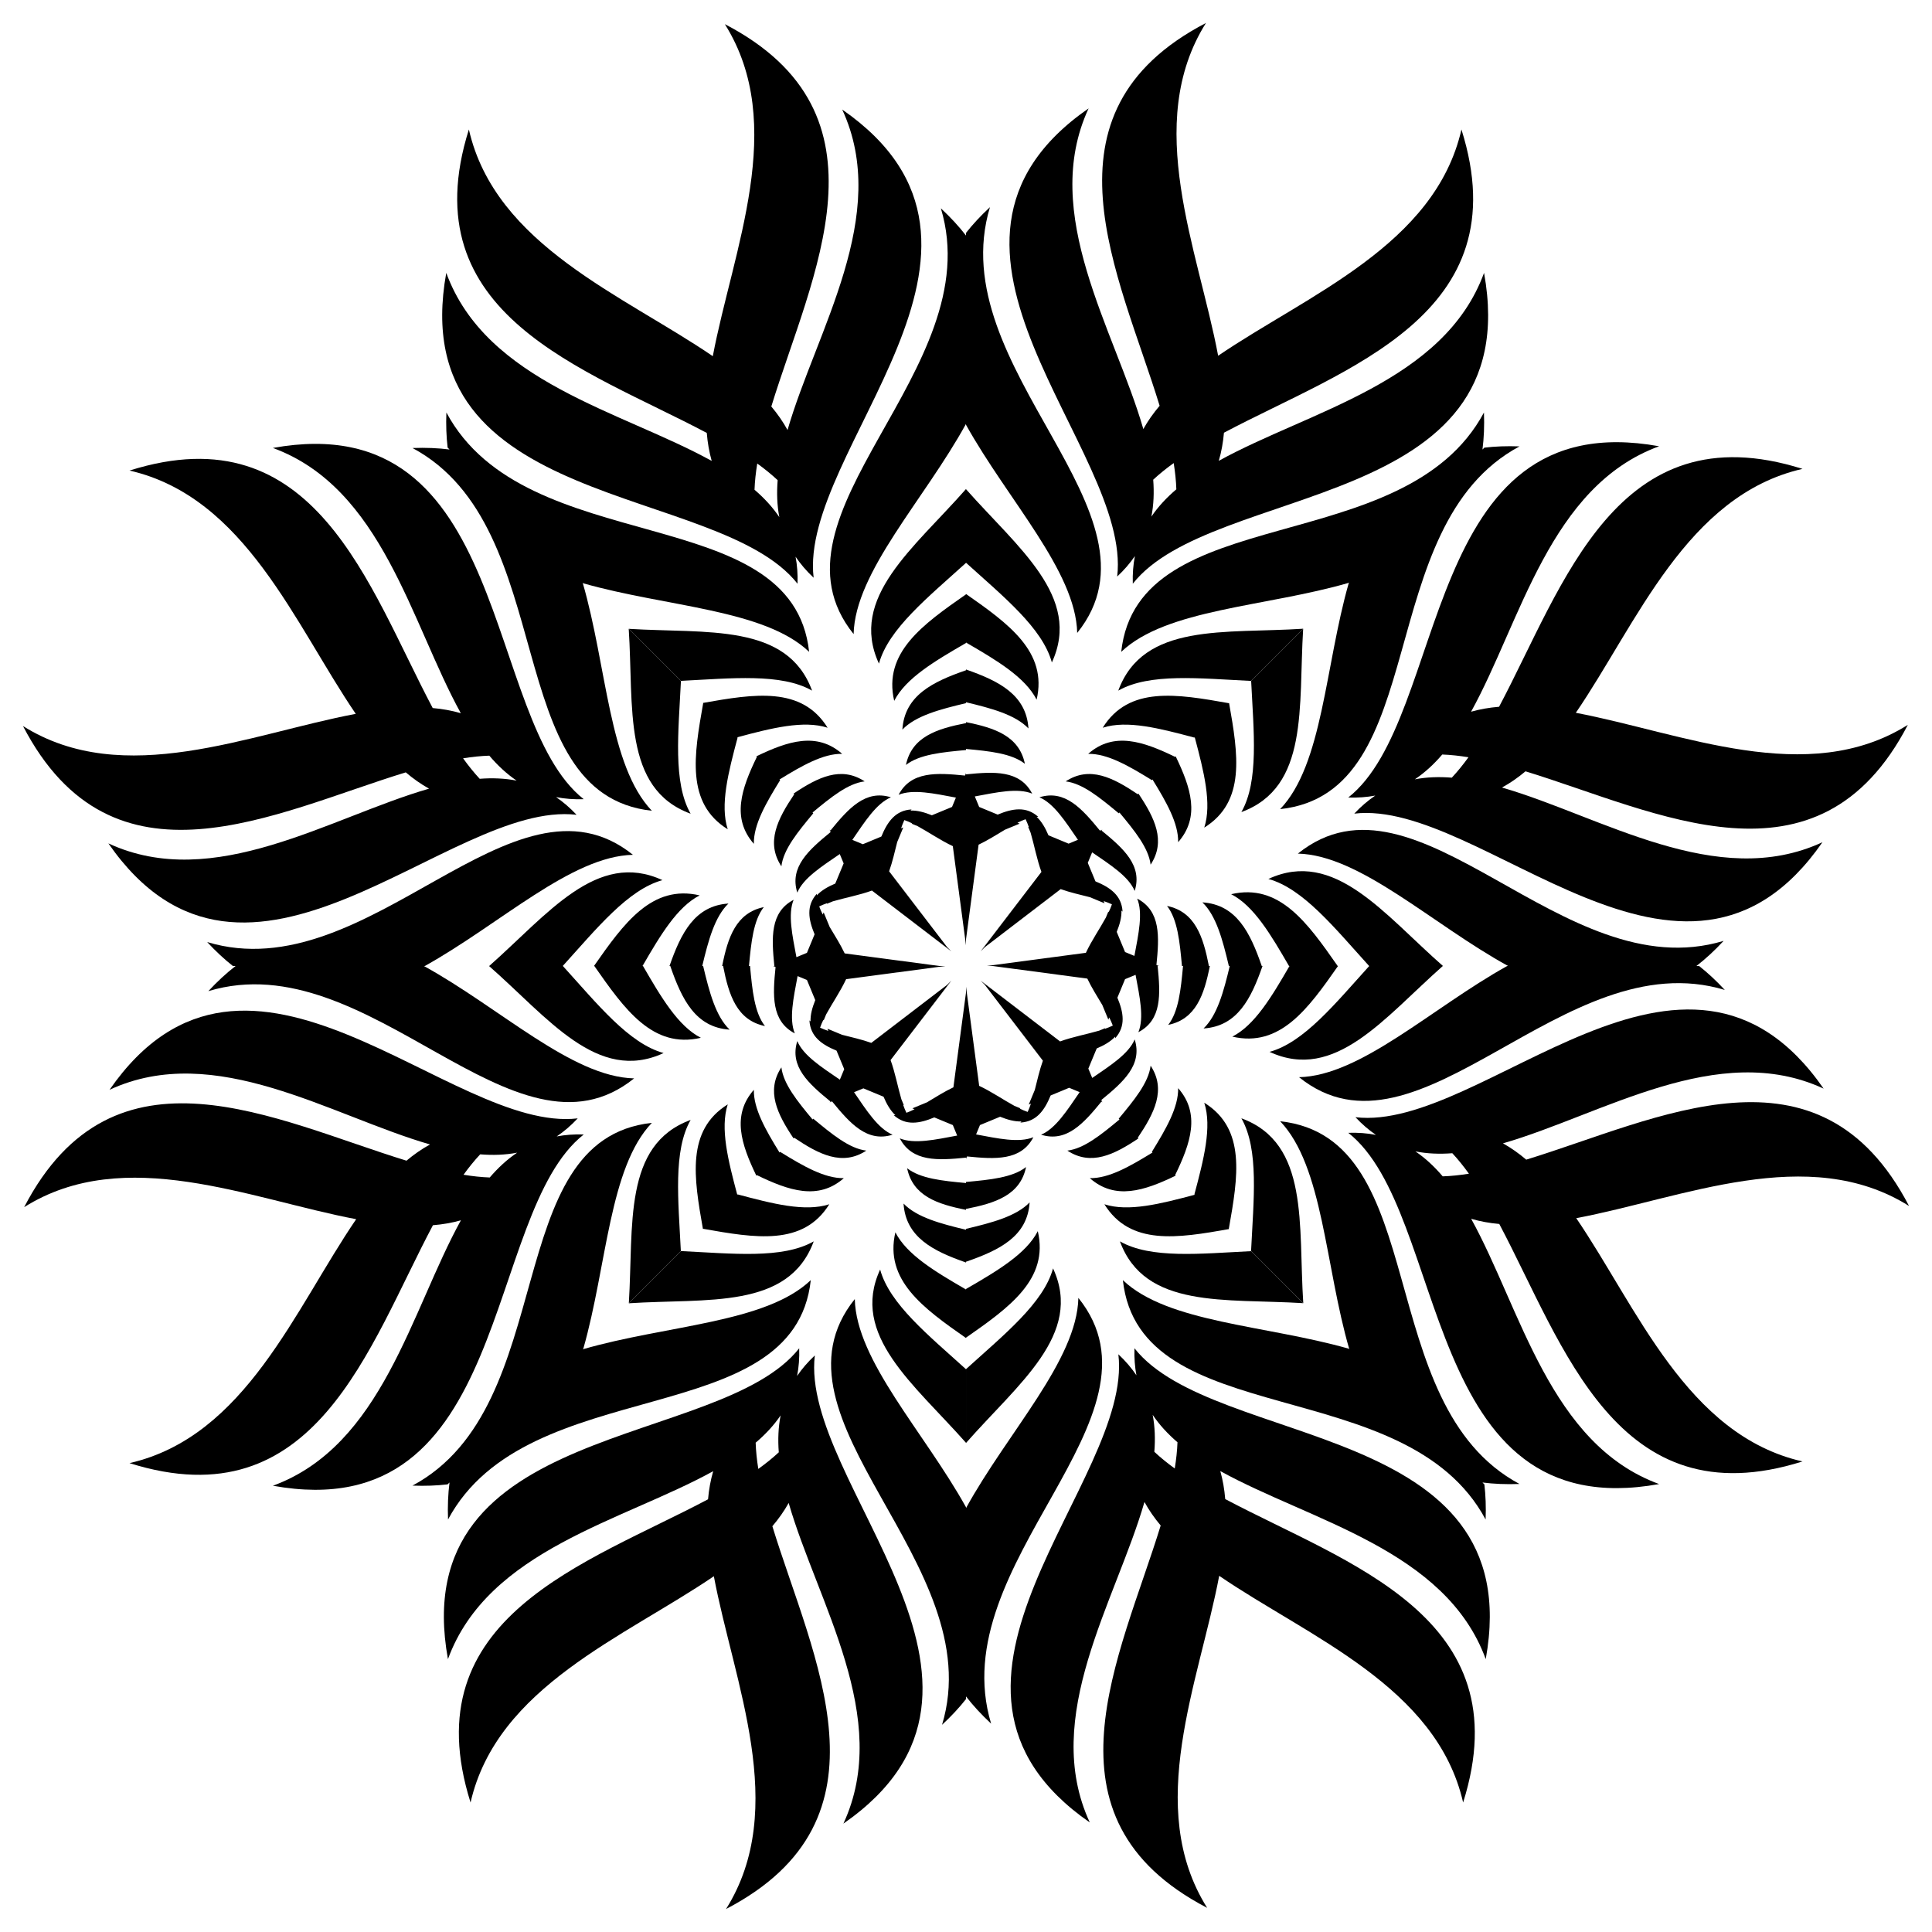
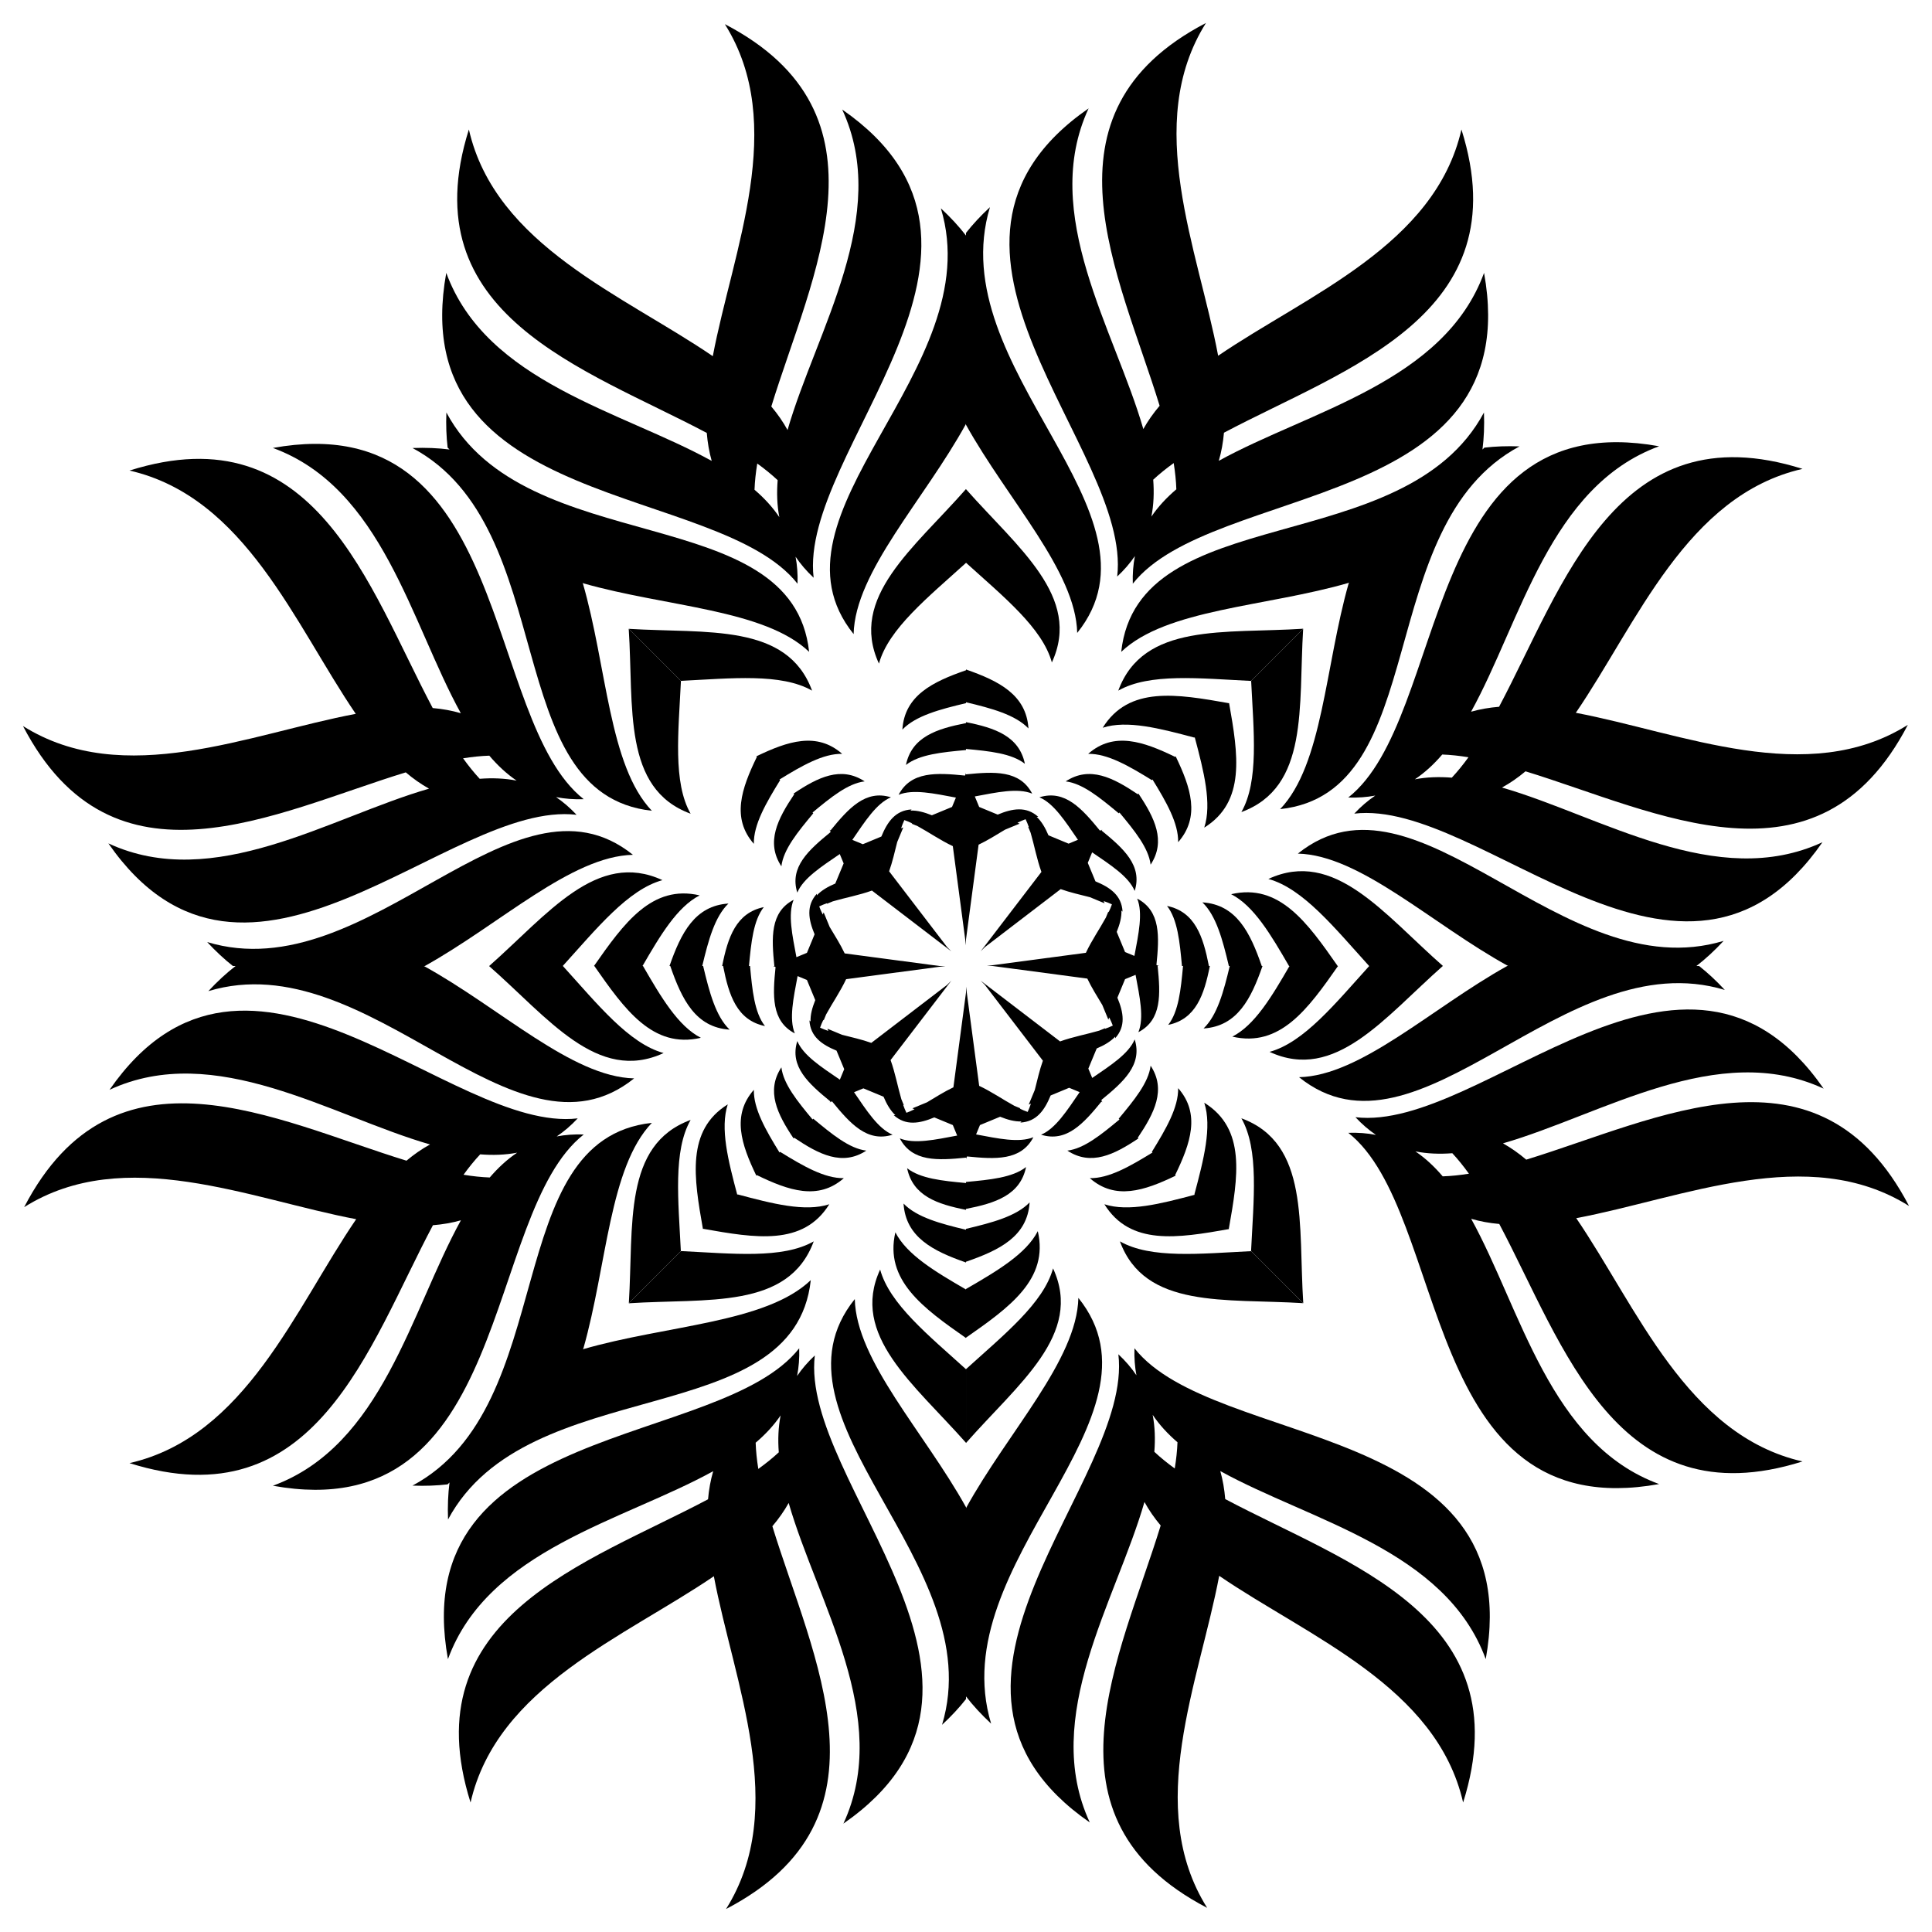
<svg xmlns="http://www.w3.org/2000/svg" enable-background="new 0 0 1074 1074" version="1.1" viewBox="0 0 1074 1074" xml:space="preserve">
  <path d="m420.45 420.45 0.301 0.301c-8.603 17.69-14.21 34.082-1.682 48.343-0.214-10.692 6.763-22.697 14.611-35.414l-0.352-0.352c12.505-7.703 24.311-14.47 34.842-14.26-14.094-12.38-30.268-7.049-47.72 1.381z" />
  <path d="m443.35 324.48c0.178-5.348-0.21-10.333-1.092-15.006 2.718 4.034 6.034 7.933 10.04 11.681-8.415-71.007 127-183.2 15.887-260.26 27.246 58.715-14.438 122.96-30.392 178.15-2.499-4.579-5.532-8.923-9.016-13.078 22.415-73.023 70.242-162.55-25.832-212.54 35.12 55.89 4.485 125.56-6.698 184.57-49.651-33.929-120.87-61.51-135.6-126.01-32.616 103.4 64.757 132.84 132.25 168.68 0.442 5.374 1.324 10.568 2.741 15.554-50.31-27.778-125.29-43.712-147.56-104.53-24.078 133.06 151 116.64 195.26 172.79zm-22.394-66.809c4.11 2.973 7.914 6.051 11.347 9.267-0.569 7.077-0.341 13.935 0.921 20.539-3.745-5.583-8.407-10.611-13.789-15.228 0.174-4.704 0.704-9.57 1.522-14.578z" />
  <path d="m451.43 383.92c-13.843-37.701-58.588-31.668-101.86-34.35l28.918 28.918c28.178-1.402 55.723-4.383 72.939 5.432z" />
  <path d="m441.15 441.15 0.37 0.37c-9.255 13.735-15.918 26.728-7.15 40.066 1.13-9.445 9.17-19.177 17.738-29.478l-0.419-0.419c10.115-8.41 19.683-16.207 28.974-17.319-13.159-8.65-25.983-2.28-39.513 6.78z" />
-   <path d="m390.76 390.76 0.139 0.139c-5.125 28.896-9.703 55.579 13.65 70.096-4.381-13.496 0.339-31.668 5.484-50.962l-0.194-0.194c19.022-5.069 36.906-9.616 50.231-5.29-14.383-23.142-40.716-18.855-69.31-13.788z" />
  <path d="m537 372.17v0.426c-18.592 6.426-34.148 14.052-35.373 32.994 7.409-7.711 20.831-11.267 35.373-14.71v-0.497c14.289 3.395 27.423 6.959 34.72 14.554-1.212-18.72-16.419-26.388-34.72-32.767z" />
  <path d="m621.05 320.5c3.908-3.656 7.158-7.455 9.838-11.383-0.931 4.774-1.343 9.876-1.16 15.36 44.26-56.16 219.34-39.74 195.26-172.79-22.252 60.784-97.154 76.736-147.46 104.48 1.47-5.005 2.397-10.222 2.872-15.623 67.485-35.786 164.61-65.269 132.02-168.56-14.687 64.353-85.612 91.956-135.25 125.78-11.118-59.1-41.977-128.97-6.775-184.99-96.179 50.053-48.139 139.72-25.756 212.79-3.487 4.113-6.537 8.409-9.06 12.936-15.933-55.217-57.685-119.5-30.423-178.25-111.11 77.058 24.302 189.25 15.888 260.26zm31.406-63.076c0.804 5.008 1.317 9.874 1.471 14.576-5.407 4.602-10.095 9.613-13.872 15.175 1.299-6.596 1.558-13.448 1.017-20.518 3.449-3.203 7.265-6.27 11.384-9.232z" />
  <path d="m584.73 368.25c-5.23-19.11-26.81-36.48-47.73-55.42v0.07c-21.12 19.16-43.1 36.69-48.39 56-17-36.72 19.59-64.23 48.39-97.05v0.09c28.7 32.49 64.6 59.86 47.73 96.31z" />
  <path d="m537 401.97c-16.256 3.168-30.155 7.644-33.387 23.274 7.478-5.879 20.044-7.076 33.387-8.301v-0.593c13.099 1.206 25.378 2.458 32.734 8.242-3.189-15.421-16.761-19.984-32.734-23.146v0.523z" />
-   <path d="m537 330.19v0.196c-24.056 16.808-46.162 32.439-39.914 59.217 6.445-12.641 22.632-22.153 39.914-32.158v-0.274c17.034 9.866 32.896 19.297 39.26 31.778 6.193-26.534-15.458-42.123-39.26-58.759z" />
  <path d="m749.52 443.35c5.348 0.178 10.333-0.21 15.006-1.092-4.034 2.718-7.933 6.034-11.681 10.04 71.007-8.414 183.2 127 260.26 15.887-58.715 27.246-122.96-14.438-178.15-30.392 4.579-2.499 8.923-5.532 13.078-9.016 73.023 22.415 162.55 70.242 212.54-25.832-55.89 35.12-125.56 4.485-184.57-6.698 33.928-49.651 61.51-120.87 126.01-135.6-103.4-32.616-132.84 64.757-168.68 132.25-5.374 0.442-10.568 1.324-15.554 2.741 27.778-50.31 43.712-125.29 104.53-147.56-133.06-24.078-116.64 151-172.8 195.26zm66.81-22.394c-2.973 4.11-6.051 7.914-9.267 11.347-7.077-0.569-13.935-0.341-20.539 0.921 5.583-3.745 10.611-8.407 15.228-13.789 4.704 0.174 9.57 0.703 14.578 1.522z" />
  <path d="m824.11 249.89c0.808-6.323 1.106-13.16 0.825-20.575-44.312 82.651-192.44 47.96-201.65 133.06 25.074-23.939 80.419-24.978 126.81-38.464l-0.37 0.37c-13.136 46.123-14.376 100.68-38.094 125.52 85.096-9.212 50.404-157.34 133.06-201.65-7.004-0.265-13.494-0.016-19.52 0.693l-1.055 1.055z" />
  <path d="m690.08 451.43c37.701-13.843 31.668-58.588 34.35-101.86l-28.918 28.918c1.402 28.178 4.383 55.723-5.432 72.939z" />
  <path d="m701.83 537h-0.426c-6.426-18.592-14.052-34.147-32.994-35.373 7.711 7.409 11.267 20.831 14.71 35.373h0.497c-3.395 14.289-6.959 27.423-14.554 34.72 18.72-1.212 26.387-16.419 32.767-34.72z" />
  <path d="m958.82 550.31c-4.765-5.14-9.531-9.553-14.293-13.313h-1.492c5.042-3.9 10.087-8.523 15.132-13.965-89.776 27.11-169.99-102.16-236.68-48.506 34.658 0.802 74.527 39.203 116.87 62.471h-0.523c-41.902 23.325-81.354 61.023-115.69 61.819 66.686 53.658 146.9-75.616 236.68-48.506z" />
  <path d="m802.06 537h0.088c-32.819-28.804-60.331-65.386-97.054-48.387 19.313 5.287 36.844 27.269 56.008 48.387h0.061c-18.934 20.916-36.303 42.502-55.417 47.734 36.447 16.87 63.82-19.035 96.313-47.734z" />
  <path d="m672.55 537h-0.523c-3.167-16.256-7.644-30.155-23.274-33.387 5.879 7.478 7.076 20.044 8.301 33.387h0.593c-1.206 13.099-2.458 25.378-8.242 32.734 15.421-3.189 19.984-16.761 23.146-32.734z" />
  <path d="m743.81 537h-0.196c-16.808-24.056-32.439-46.162-59.217-39.914 12.641 6.445 22.153 22.632 32.158 39.914h0.274c-9.866 17.034-19.297 32.896-31.778 39.26 26.534 6.193 42.123-15.458 58.759-39.26z" />
  <path d="m653.55 653.55-0.301-0.301c8.603-17.69 14.21-34.082 1.682-48.343 0.214 10.692-6.763 22.697-14.611 35.414l0.352 0.352c-12.505 7.703-24.311 14.47-34.842 14.26 14.094 12.38 30.268 7.049 47.72-1.381z" />
  <path d="m630.65 749.52c-0.178 5.348 0.21 10.333 1.092 15.006-2.718-4.034-6.034-7.933-10.04-11.681 8.415 71.007-127 183.2-15.887 260.26-27.246-58.715 14.438-122.96 30.392-178.15 2.499 4.579 5.532 8.923 9.016 13.078-22.415 73.023-70.242 162.55 25.832 212.54-35.12-55.89-4.485-125.56 6.698-184.57 49.651 33.928 120.87 61.51 135.6 126.01 32.616-103.4-64.757-132.84-132.25-168.68-0.442-5.374-1.324-10.568-2.741-15.554 50.31 27.778 125.29 43.712 147.56 104.53 24.078-133.06-151-116.64-195.26-172.79zm22.394 66.81c-4.11-2.973-7.914-6.051-11.347-9.267 0.569-7.077 0.341-13.935-0.921-20.539 3.745 5.583 8.407 10.611 13.789 15.228-0.174 4.704-0.704 9.57-1.522 14.578z" />
  <path d="m622.57 690.08c13.843 37.701 58.588 31.668 101.86 34.35l-28.918-28.918c-28.178 1.402-55.723 4.383-72.939-5.432z" />
  <path d="m632.85 632.85-0.37-0.37c9.255-13.735 15.918-26.728 7.15-40.066-1.13 9.445-9.17 19.177-17.738 29.478l0.419 0.419c-10.115 8.41-19.683 16.207-28.974 17.319 13.159 8.65 25.983 2.28 39.513-6.78z" />
  <path d="m683.24 683.24-0.139-0.139c5.125-28.896 9.703-55.579-13.65-70.096 4.381 13.496-0.339 31.668-5.484 50.962l0.194 0.194c-19.022 5.069-36.906 9.616-50.231 5.29 14.384 23.142 40.716 18.855 69.31 13.788z" />
  <path d="m643.53 537h0.67l-1.34-0.55c1.58-15.7 2.48-30.01-10.69-36.91 3.29 8.06 0.72 19.7-1.55 31.85l-5.2-2.15-4.63-11.2c1.67-4.14 2.76-8.11 2.62-11.89 0.21 0.2 0.42 0.4 0.62 0.62-0.48-8.98-6.82-13.43-15.06-16.82l-4.27-10.29 2.42-5.84c10.21 6.99 20.29 13.41 23.66 21.45 4.43-14.17-6.27-23.64-18.45-33.6l0.47-0.47-1.33 0.55c-9.99-12.21-19.47-22.97-33.66-18.53 8.02 3.37 14.44 13.42 21.42 23.62l-5.19 2.15-11.2-4.65c-1.74-4.1-3.78-7.68-6.56-10.25 0.3-0.01 0.59-0.02 0.88-0.01-6.68-6.01-14.31-4.67-22.54-1.24l-10.3-4.26-2.41-5.84c12.16-2.27 23.83-4.86 31.89-1.56-6.88-13.15-21.14-12.28-36.8-10.71v-0.67l-0.55 1.34c-15.7-1.58-30.01-2.48-36.91 10.69 8.06-3.29 19.7-0.72 31.85 1.55l-2.15 5.2-11.2 4.63c-4.14-1.67-8.11-2.76-11.89-2.62 0.2-0.21 0.4-0.42 0.62-0.62-8.98 0.48-13.43 6.82-16.82 15.06l-10.29 4.27-5.84-2.42c6.99-10.21 13.41-20.29 21.45-23.66-14.17-4.43-23.64 6.27-33.6 18.45l-0.47-0.47 0.55 1.33c-12.21 9.99-22.97 19.47-18.53 33.66 3.37-8.02 13.42-14.44 23.61-21.42l2.16 5.19-4.65 11.2c-4.1 1.74-7.68 3.78-10.25 6.56-0.01-0.3-0.02-0.59-0.01-0.88-6.01 6.68-4.67 14.31-1.24 22.54l-4.26 10.3-5.84 2.41c-2.27-12.16-4.86-23.83-1.56-31.89-13.15 6.88-12.28 21.14-10.71 36.8h-0.67l1.34 0.55c-1.58 15.7-2.48 30.01 10.69 36.91-3.29-8.06-0.72-19.7 1.55-31.85l5.2 2.15 4.63 11.2c-1.67 4.14-2.76 8.11-2.62 11.89-0.21-0.2-0.42-0.4-0.62-0.62 0.48 8.98 6.82 13.43 15.06 16.82l4.27 10.29-2.42 5.84c-10.21-6.99-20.29-13.41-23.66-21.45-4.43 14.17 6.27 23.64 18.45 33.6l-0.47 0.47 1.33-0.55c9.99 12.21 19.47 22.97 33.66 18.53-8.02-3.37-14.44-13.42-21.42-23.62l5.19-2.15 11.2 4.65c1.74 4.1 3.78 7.68 6.56 10.25-0.3 0.01-0.59 0.02-0.88 0.01 6.68 6.01 14.31 4.67 22.54 1.24l10.3 4.26 2.41 5.84c-12.16 2.27-23.83 4.86-31.89 1.56 6.88 13.15 21.14 12.28 36.8 10.71v0.67l0.55-1.34c15.7 1.58 30.01 2.48 36.91-10.69-8.06 3.29-19.7 0.72-31.85-1.55l2.15-5.2 11.2-4.63c4.14 1.67 8.11 2.76 11.89 2.62-0.2 0.21-0.4 0.42-0.62 0.62 8.98-0.48 13.43-6.82 16.82-15.06l10.29-4.27 5.84 2.42c-6.99 10.21-13.41 20.29-21.45 23.66 14.17 4.43 23.64-6.27 33.6-18.45l0.47 0.47-0.55-1.33c12.21-9.99 22.97-19.47 18.53-33.66-3.37 8.02-13.42 14.44-23.61 21.42l-2.16-5.19 4.65-11.2c4.1-1.74 7.68-3.78 10.25-6.56 0.01 0.3 0.02 0.59 0.01 0.88 6.01-6.68 4.67-14.31 1.24-22.54l4.26-10.3 5.84-2.41c2.27 12.16 4.86 23.83 1.56 31.89 13.15-6.88 12.28-21.14 10.71-36.8zm-29.34 34.93 0.15-0.36-3.31 1.37c-6.79 1.99-14.72 3.44-21.73 5.99l-44.17-33.8 2.32 2.32 32.29 42.19c-1.87 5.22-3.14 10.93-4.5 16.28l-3.37 8.11 1.22-0.5c-0.55 1.63-1.14 3.17-1.81 4.59-1.44-0.49-2.91-1.11-4.4-1.84l0.37-0.15-3.32-1.37c-6.21-3.39-12.84-7.97-19.6-11.13l-7.33-55.14v3.29l-7 52.66c-5.02 2.37-9.95 5.51-14.69 8.34l-8.12 3.35 1.21 0.5c-1.54 0.77-3.05 1.44-4.52 1.97-0.67-1.36-1.27-2.84-1.81-4.41l0.36 0.15-1.37-3.31c-1.99-6.79-3.44-14.72-5.99-21.73l33.8-44.17-2.32 2.32-42.19 32.29c-5.22-1.87-10.93-3.14-16.28-4.5l-8.11-3.37 0.5 1.22c-1.63-0.55-3.17-1.14-4.59-1.81 0.49-1.44 1.11-2.91 1.84-4.4l0.15 0.37 1.37-3.32c3.39-6.21 7.97-12.84 11.12-19.6l55.15-7.33h-3.29l-52.66-7c-2.37-5.02-5.51-9.95-8.34-14.69l-3.35-8.12-0.5 1.21c-0.77-1.54-1.44-3.05-1.97-4.52 1.36-0.67 2.84-1.27 4.41-1.81l-0.15 0.36 3.31-1.37c6.79-1.99 14.72-3.44 21.73-5.99l44.17 33.8-2.32-2.32-32.29-42.19c1.87-5.22 3.14-10.93 4.5-16.28l3.37-8.11-1.22 0.5c0.55-1.63 1.14-3.17 1.81-4.59 1.44 0.49 2.91 1.11 4.4 1.84l-0.37 0.15 3.32 1.37c6.21 3.39 12.84 7.97 19.6 11.13l7.33 55.14v-3.29l7-52.66c5.02-2.37 9.95-5.51 14.69-8.34l8.12-3.35-1.21-0.5c1.54-0.77 3.05-1.44 4.52-1.97 0.67 1.36 1.27 2.84 1.81 4.41l-0.36-0.15 1.37 3.31c1.99 6.79 3.44 14.72 5.99 21.73l-33.8 44.17 2.32-2.32 42.19-32.29c5.22 1.87 10.93 3.14 16.28 4.5l8.11 3.37-0.5-1.22c1.63 0.55 3.17 1.14 4.59 1.81-0.49 1.44-1.11 2.91-1.84 4.4l-0.15-0.37-1.37 3.32c-3.39 6.21-7.97 12.84-11.12 19.6l-55.15 7.33h3.29l52.66 7c2.37 5.02 5.51 9.95 8.34 14.69l3.35 8.12 0.5-1.21c0.77 1.54 1.44 3.05 1.97 4.52-1.36 0.67-2.84 1.27-4.41 1.81z" />
  <path d="m537 701.83v-0.426c18.592-6.426 34.148-14.052 35.373-32.994-7.409 7.711-20.831 11.267-35.373 14.71v0.497c-14.289-3.395-27.423-6.959-34.72-14.554 1.212 18.72 16.418 26.388 34.72 32.767z" />
  <path d="m452.95 753.5c-3.908 3.656-7.158 7.455-9.838 11.383 0.931-4.774 1.343-9.876 1.16-15.36-44.26 56.16-219.34 39.74-195.26 172.79 22.252-60.784 97.154-76.736 147.46-104.48-1.47 5.005-2.397 10.222-2.872 15.623-67.485 35.786-164.61 65.269-132.02 168.56 14.687-64.353 85.612-91.956 135.25-125.78 11.118 59.1 41.977 128.97 6.775 184.99 96.179-50.053 48.139-139.72 25.756-212.79 3.487-4.113 6.537-8.409 9.06-12.936 15.933 55.217 57.685 119.5 30.423 178.25 111.11-77.059-24.302-189.25-15.888-260.26zm-31.406 63.076c-0.804-5.008-1.317-9.874-1.471-14.576 5.407-4.602 10.095-9.613 13.872-15.175-1.299 6.596-1.558 13.448-1.017 20.518-3.449 3.203-7.265 6.27-11.384 9.232z" />
  <path d="m489.27 705.75c-16.87 36.447 19.035 63.821 47.734 96.313v-40.896c-20.916-18.934-42.502-36.303-47.734-55.417z" />
  <path d="m537 672.03c16.256-3.167 30.155-7.644 33.387-23.274-7.478 5.879-20.044 7.076-33.387 8.301v0.593c-13.099-1.206-25.378-2.458-32.734-8.242 3.189 15.421 16.761 19.984 32.734 23.146v-0.523z" />
  <path d="m537 743.81v-0.196c24.056-16.808 46.162-32.439 39.914-59.217-6.445 12.641-22.632 22.153-39.914 32.158v0.274c-17.034-9.866-32.896-19.297-39.26-31.778-6.193 26.534 15.458 42.123 39.26 58.759z" />
  <path d="m324.48 630.65c-5.348-0.178-10.333 0.21-15.006 1.092 4.034-2.718 7.933-6.034 11.681-10.04-71.007 8.414-183.2-127-260.26-15.887 58.715-27.246 122.96 14.438 178.15 30.392-4.579 2.499-8.923 5.532-13.078 9.016-73.023-22.415-162.55-70.242-212.54 25.832 55.89-35.12 125.56-4.485 184.57 6.698-33.929 49.651-61.51 120.87-126.01 135.6 103.4 32.616 132.84-64.757 168.68-132.25 5.374-0.442 10.568-1.324 15.554-2.741-27.778 50.31-43.712 125.29-104.53 147.56 133.06 24.078 116.64-151 172.8-195.26zm-66.81 22.394c2.973-4.11 6.051-7.914 9.267-11.347 7.077 0.569 13.935 0.341 20.539-0.921-5.583 3.745-10.611 8.407-15.228 13.789-4.704-0.174-9.57-0.703-14.578-1.522z" />
  <path d="m249.89 824.11c-0.808 6.322-1.106 13.159-0.825 20.575 44.312-82.651 192.44-47.96 201.65-133.06-25.074 23.939-80.419 24.978-126.81 38.464l0.37-0.37c13.136-46.123 14.376-100.68 38.094-125.52-85.096 9.212-50.404 157.34-133.06 201.65 7.004 0.265 13.494 0.016 19.521-0.693l1.055-1.055z" />
  <path d="m383.92 622.57c-37.701 13.843-31.668 58.588-34.35 101.86l28.918-28.918c-1.402-28.178-4.383-55.723 5.432-72.939z" />
  <path d="m12.775 403.6c50.053 96.179 139.72 48.139 212.79 25.756 4.113 3.487 8.409 6.537 12.936 9.061-55.217 15.933-119.5 57.685-178.25 30.422 77.058 111.11 189.25-24.302 260.26-15.888-3.656-3.908-7.455-7.158-11.383-9.838 4.774 0.931 9.877 1.343 15.36 1.16-56.16-44.26-39.74-219.34-172.8-195.26 60.784 22.252 76.736 97.154 104.48 147.46-5.005-1.47-10.222-2.397-15.623-2.873-35.786-67.485-65.269-164.61-168.56-132.02 64.353 14.687 91.956 85.612 125.78 135.25-59.1 11.118-128.97 41.977-184.99 6.776zm259.23 16.474c4.602 5.407 9.613 10.095 15.174 13.872-6.596-1.299-13.448-1.558-20.518-1.017-3.203-3.449-6.27-7.265-9.232-11.384 5.008-0.804 9.874-1.317 14.576-1.471z" />
  <path d="m388.95 497.74c-26.534-6.193-42.123 15.458-58.759 39.26h0.196c16.808 24.056 32.439 46.162 59.217 39.914-12.641-6.445-22.153-22.632-32.158-39.914h-0.274c9.866-17.034 19.297-32.896 31.778-39.26z" />
  <path d="m640.32 433.68 0.352-0.352c7.703 12.505 14.47 24.312 14.26 34.842 12.38-14.094 7.049-30.268-1.381-47.72l-0.301 0.301c-17.691-8.603-34.082-14.21-48.343-1.682 10.692-0.214 22.697 6.763 35.414 14.611z" />
  <path d="m613 404.55c13.496-4.381 31.668 0.339 50.962 5.484l0.194-0.194c5.069 19.022 9.616 36.906 5.29 50.231 23.142-14.383 18.855-40.716 13.788-69.31l-0.139 0.139c-28.896-5.125-55.579-9.703-70.096 13.65z" />
  <path d="m621.65 383.92c17.395-9.918 45.335-6.771 73.819-5.389l29.024-29.024c-43.574 2.839-88.895-3.575-102.84 34.413z" />
  <path d="m621.89 452.11 0.419-0.419c8.41 10.115 16.207 19.683 17.319 28.974 8.65-13.159 2.279-25.983-6.78-39.513l-0.37 0.37c-13.735-9.255-26.728-15.918-40.065-7.15 9.445 1.13 19.177 9.17 29.478 17.738z" />
  <path d="m474.53 352.5c0.802-34.658 39.203-74.527 62.471-116.87v0.523c23.325 41.902 61.023 81.354 61.819 115.69 53.658-66.686-75.616-146.9-48.506-236.68-5.14 4.765-9.553 9.531-13.313 14.293v1.492c-3.9-5.042-8.523-10.087-13.965-15.132 27.11 89.776-102.16 169.99-48.506 236.68z" />
  <path d="m362.37 450.71c-23.94-25.074-24.978-80.419-38.464-126.81l0.37 0.37c46.123 13.136 100.68 14.376 125.52 38.094-9.212-85.096-157.34-50.404-201.65-133.06-0.265 7.004-0.016 13.494 0.693 19.521l1.055 1.055c-6.323-0.808-13.16-1.106-20.575-0.825 82.652 44.312 47.96 192.44 133.06 201.65z" />
  <path d="m383.92 452.35c-9.918-17.395-6.771-45.335-5.389-73.819l-29.024-29.024c2.839 43.574-3.575 88.895 34.413 102.84z" />
  <path d="m390.88 537h-0.497c3.395-14.289 6.959-27.423 14.554-34.72-18.72 1.212-26.388 16.419-32.767 34.72h0.426c6.426 18.592 14.052 34.147 32.994 35.373-7.711-7.409-11.267-20.831-14.71-35.373z" />
  <path d="m115.83 550.97c89.776-27.11 169.99 102.16 236.68 48.506-34.658-0.802-74.527-39.203-116.87-62.471h0.523c41.902-23.325 81.354-61.023 115.69-61.819-66.686-53.658-146.9 75.616-236.68 48.506 4.765 5.14 9.531 9.553 14.293 13.313h1.492c-5.042 3.9-10.087 8.523-15.132 13.965z" />
  <path d="m368.9 585.39c-36.72 17-64.23-19.59-97.05-48.39h0.09c32.49-28.7 59.86-64.6 96.31-47.73-19.11 5.23-36.48 26.81-55.42 47.73h0.07c19.16 21.12 36.69 43.1 56 48.39z" />
  <path d="m425.25 570.39c-5.879-7.478-7.076-20.044-8.301-33.387h-0.593c1.206-13.099 2.458-25.378 8.242-32.734-15.421 3.189-19.984 16.761-23.146 32.734h0.523c3.167 16.256 7.644 30.155 23.274 33.387z" />
  <path d="m433.68 640.32-0.352 0.352c-7.703-12.505-14.47-24.312-14.26-34.842-12.38 14.094-7.049 30.268 1.381 47.72l0.301-0.301c17.691 8.603 34.082 14.21 48.343 1.682-10.691 0.214-22.697-6.763-35.414-14.611z" />
  <path d="m461 669.45c-13.496 4.381-31.668-0.339-50.962-5.484l-0.194 0.194c-5.069-19.022-9.616-36.906-5.29-50.231-23.142 14.383-18.855 40.716-13.788 69.31l0.139-0.139c28.896 5.125 55.579 9.703 70.096-13.65z" />
  <path d="m452.35 690.08c-17.395 9.918-45.335 6.771-73.819 5.389l-29.024 29.024c43.574-2.839 88.895 3.575 102.84-34.413z" />
  <path d="m452.11 621.89-0.419 0.419c-8.41-10.115-16.207-19.683-17.319-28.974-8.65 13.159-2.279 25.983 6.78 39.513l0.37-0.37c13.735 9.255 26.728 15.918 40.065 7.15-9.445-1.13-19.177-9.17-29.478-17.738z" />
  <path d="m599.47 721.5c-0.802 34.658-39.203 74.527-62.471 116.87v-0.523c-23.325-41.902-61.023-81.354-61.819-115.69-53.658 66.686 75.616 146.9 48.506 236.67 5.14-4.765 9.553-9.53 13.313-14.293v-1.492c3.9 5.042 8.523 10.087 13.965 15.133-27.11-89.776 102.16-169.99 48.506-236.67z" />
  <path d="m585.39 705.1c-5.287 19.313-27.269 36.844-48.387 56.008v41.046c28.804-32.819 65.386-60.331 48.387-97.054z" />
-   <path d="m711.63 623.29c23.94 25.074 24.978 80.419 38.464 126.81l-0.37-0.37c-46.123-13.136-100.68-14.376-125.52-38.094 9.212 85.096 157.34 50.404 201.65 133.06 0.265-7.004 0.016-13.494-0.693-19.52l-1.055-1.055c6.322 0.808 13.159 1.106 20.575 0.825-82.651-44.312-47.959-192.44-133.06-201.65z" />
  <path d="m876.24 677.18c59.1-11.118 128.97-41.977 184.99-6.776-50.053-96.179-139.72-48.139-212.79-25.756-4.113-3.487-8.409-6.537-12.936-9.061 55.217-15.933 119.5-57.685 178.25-30.422-77.058-111.11-189.25 24.302-260.26 15.888 3.656 3.908 7.455 7.158 11.383 9.838-4.774-0.931-9.876-1.343-15.36-1.16 56.16 44.26 39.74 219.34 172.79 195.26-60.784-22.252-76.736-97.154-104.48-147.46 5.005 1.47 10.221 2.397 15.623 2.873 35.786 67.485 65.269 164.61 168.56 132.02-64.353-14.687-91.956-85.613-125.78-135.25zm-74.239-23.249c-4.602-5.407-9.613-10.095-15.175-13.872 6.596 1.299 13.448 1.558 20.518 1.017 3.203 3.449 6.27 7.264 9.232 11.384-5.008 0.804-9.874 1.317-14.576 1.471z" />
  <path d="m690.08 621.65c9.918 17.395 6.771 45.335 5.389 73.819l29.024 29.024c-2.839-43.574 3.575-88.895-34.413-102.84z" />
</svg>